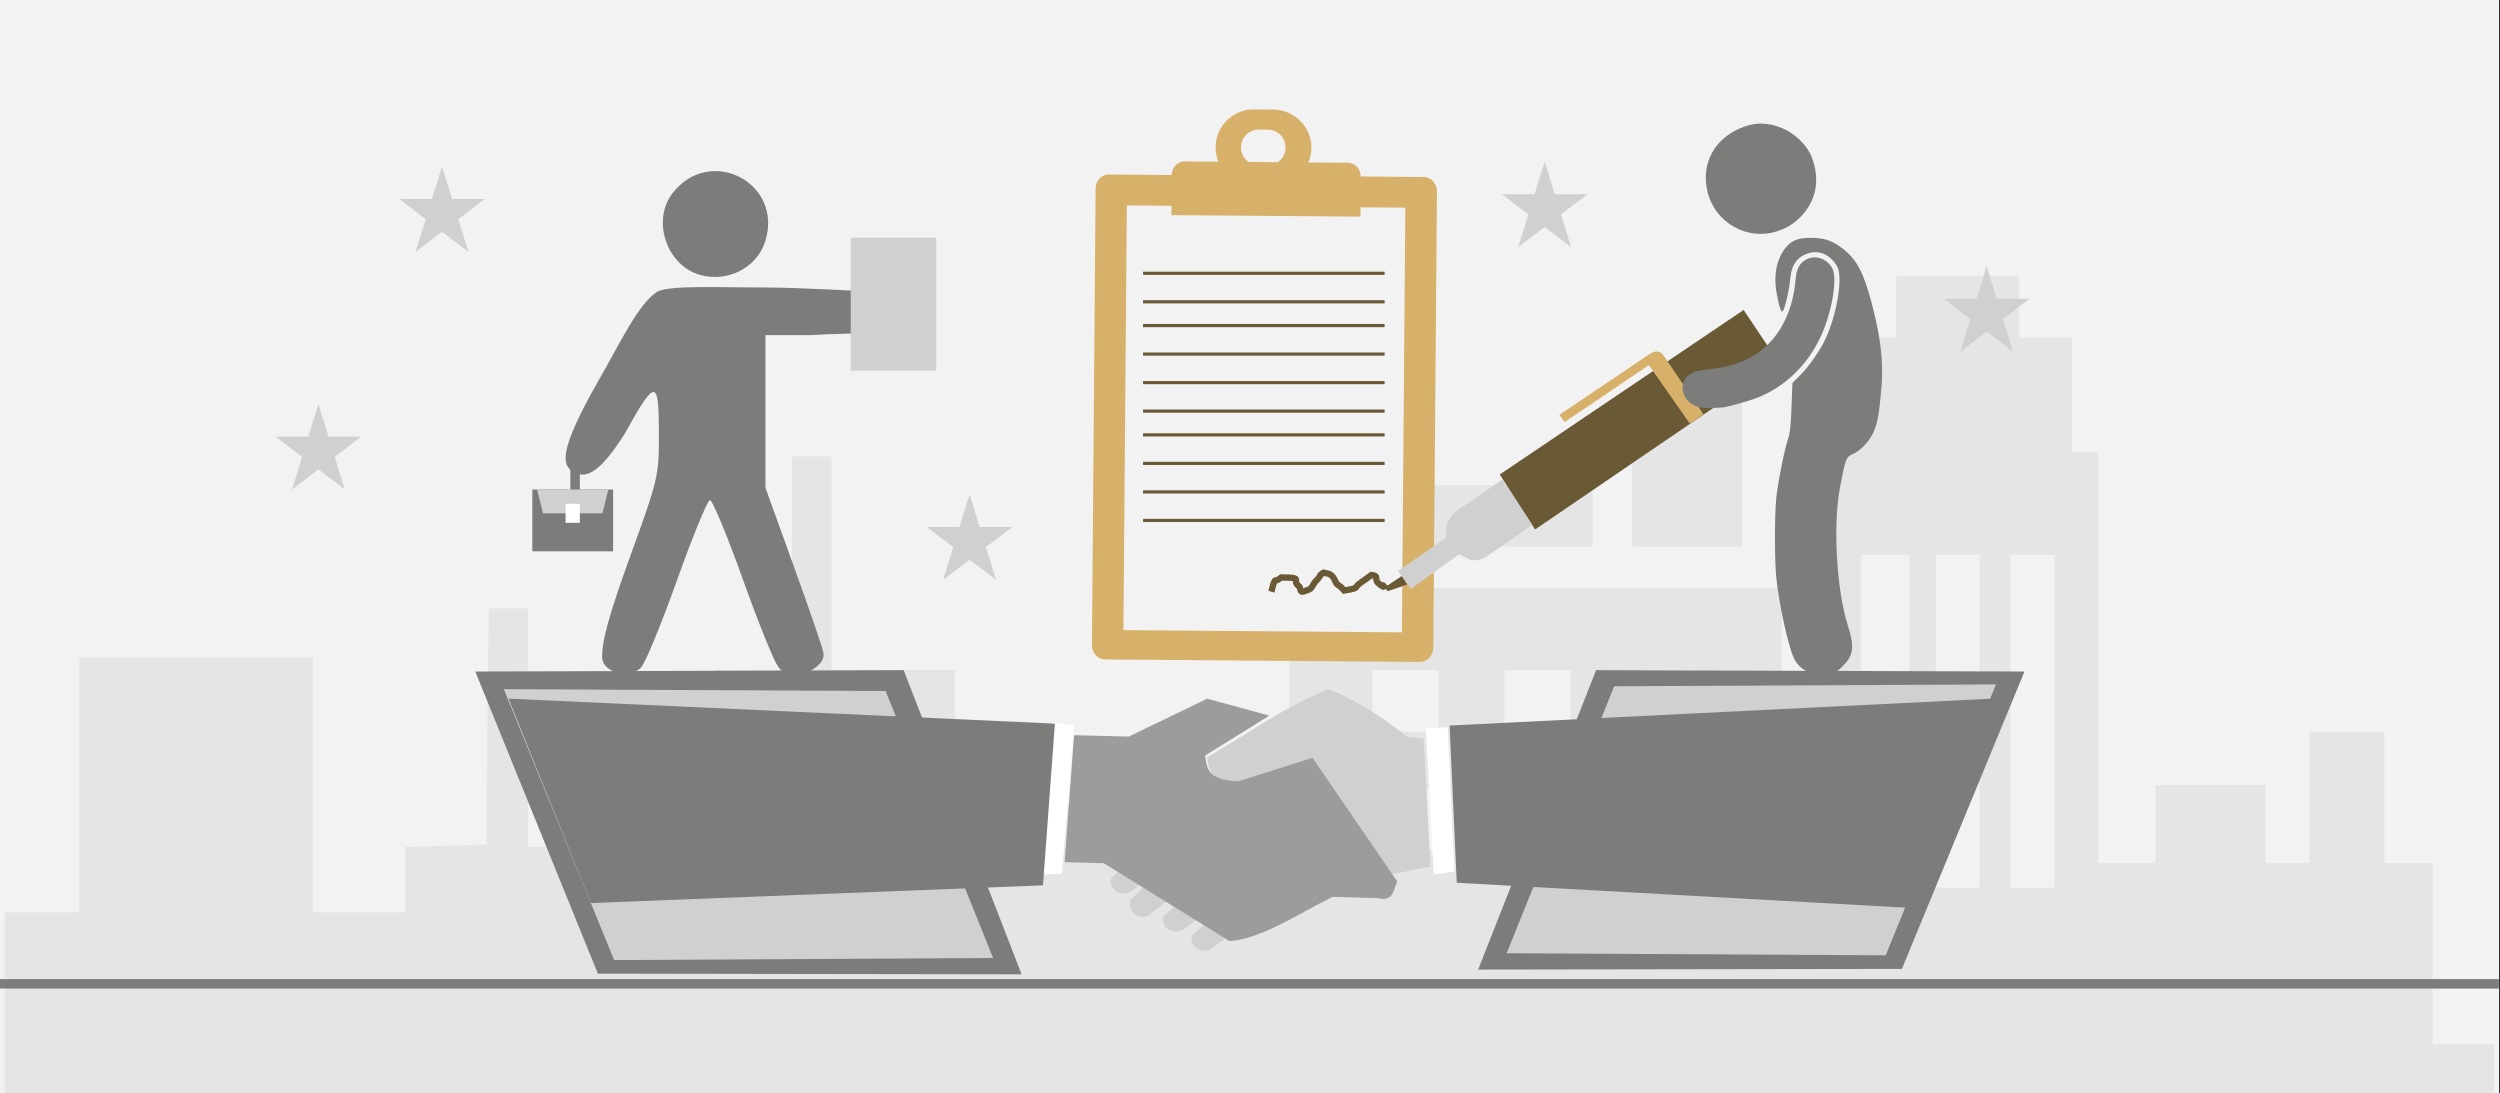
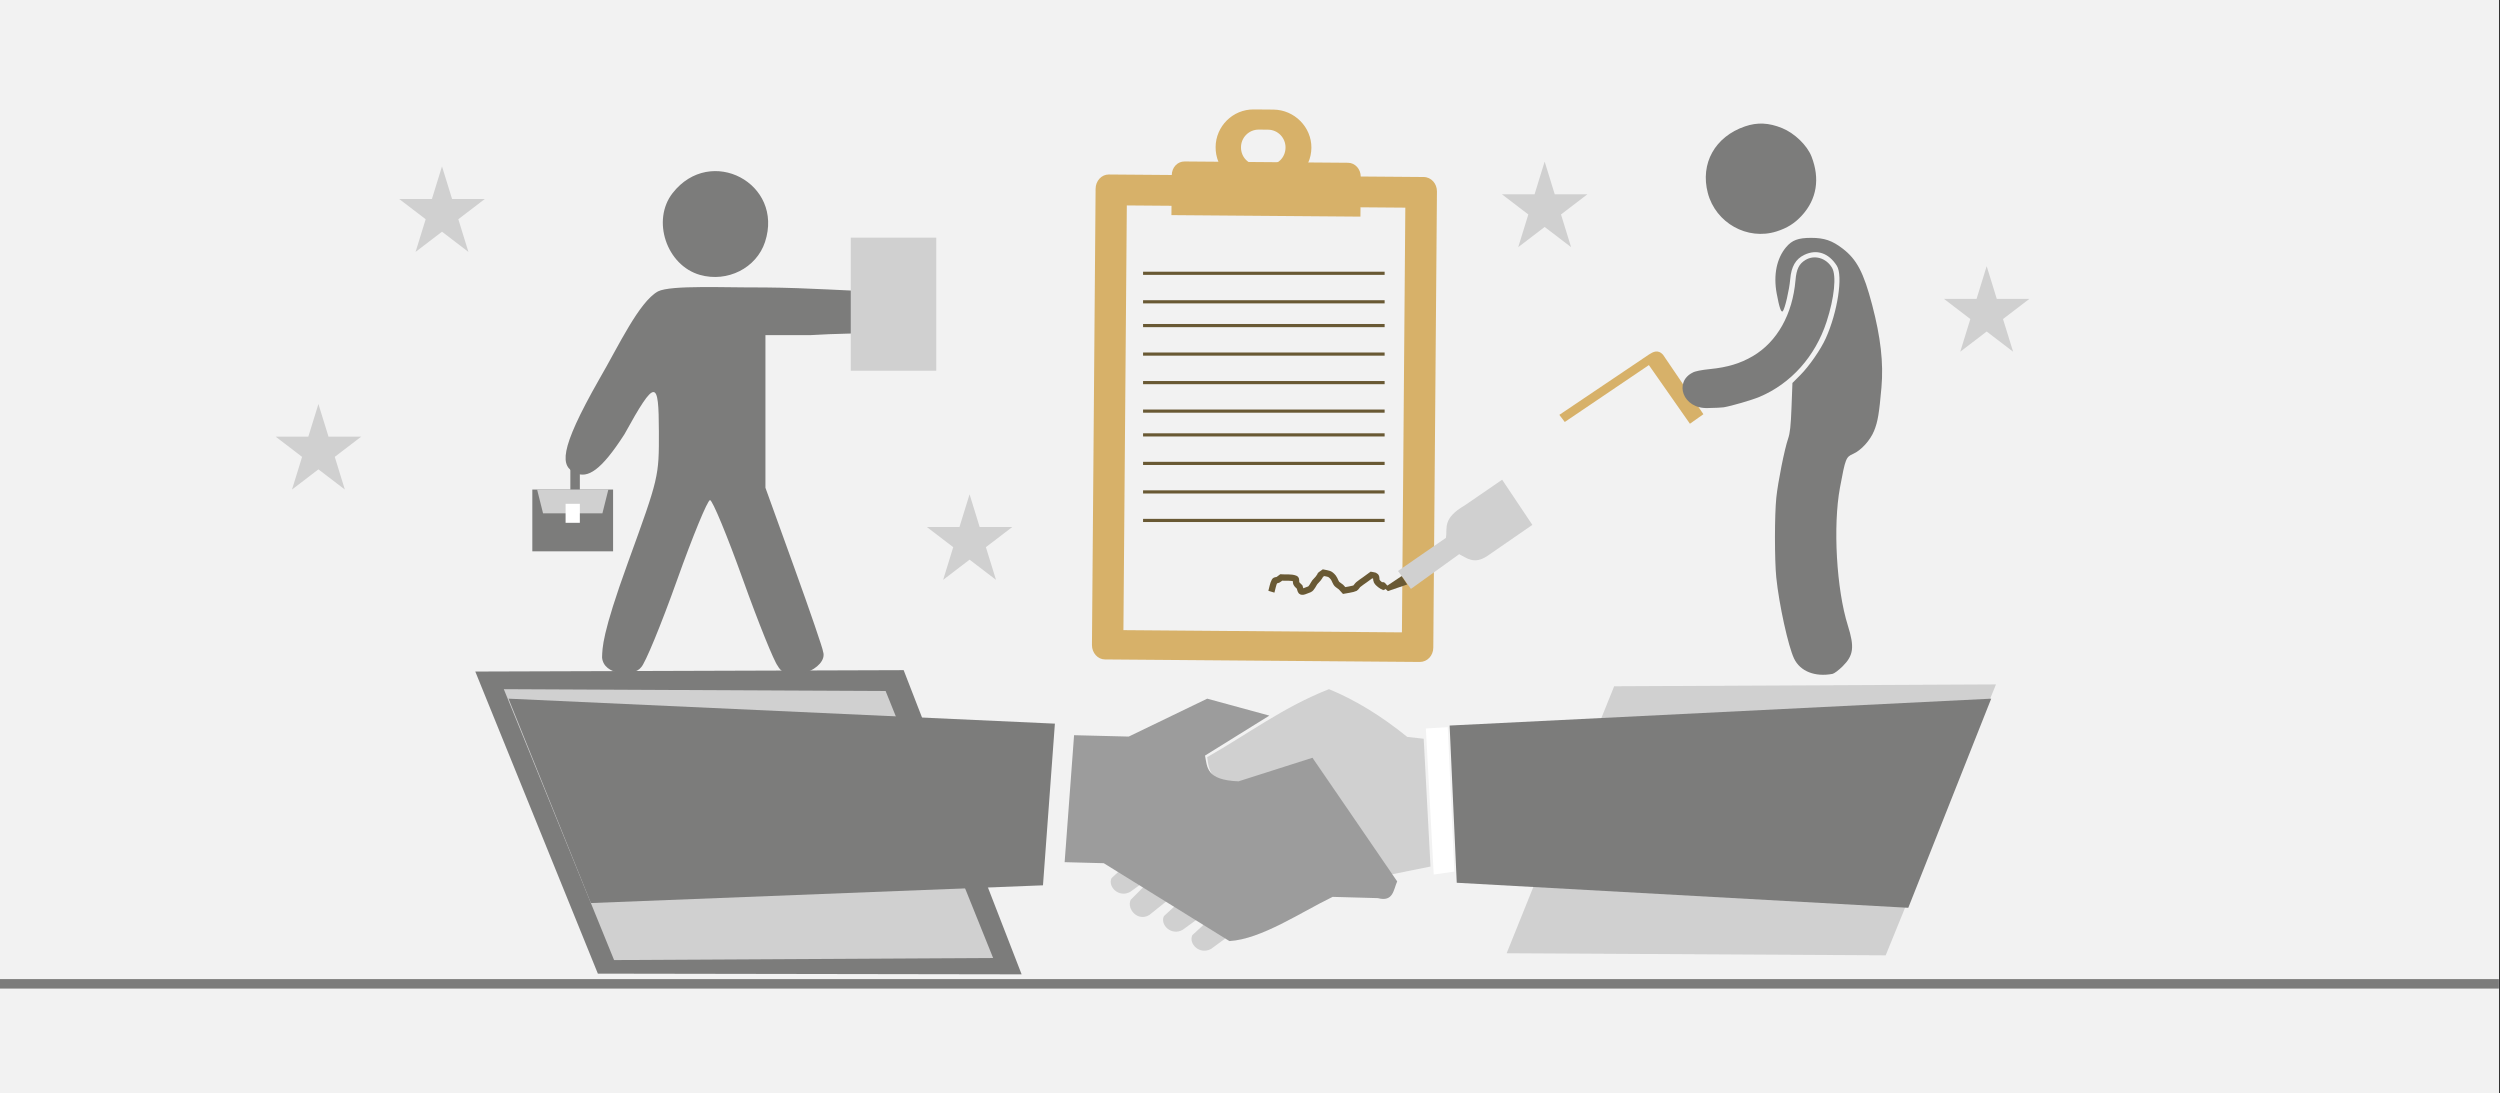
<svg xmlns="http://www.w3.org/2000/svg" width="526" height="230" overflow="hidden">
  <rect width="100%" height="100%" fill="#333333" stroke="none" />
  <defs>
    <clipPath id="clip0">
      <path d="M0 0 526 0 526 230 0 230Z" fill-rule="evenodd" clip-rule="evenodd" />
    </clipPath>
    <clipPath id="clip1">
      <path d="M119 36 190 36 190 142 119 142Z" fill-rule="evenodd" clip-rule="evenodd" />
    </clipPath>
    <clipPath id="clip2">
      <path d="M119 36 190 36 190 142 119 142Z" fill-rule="evenodd" clip-rule="evenodd" />
    </clipPath>
    <clipPath id="clip3">
      <path d="M119 36 190 36 190 142 119 142Z" fill-rule="evenodd" clip-rule="evenodd" />
    </clipPath>
    <clipPath id="clip4">
      <path d="M354 26 396 26 396 142 354 142Z" fill-rule="evenodd" clip-rule="evenodd" />
    </clipPath>
    <clipPath id="clip5">
      <path d="M354 26 396 26 396 142 354 142Z" fill-rule="evenodd" clip-rule="evenodd" />
    </clipPath>
    <clipPath id="clip6">
      <path d="M354 26 396 26 396 142 354 142Z" fill-rule="evenodd" clip-rule="evenodd" />
    </clipPath>
  </defs>
  <g clip-path="url(#clip0)">
    <rect x="0" y="0" width="525.239" height="230" fill="#FFFFFF" transform="scale(1.001 1)" />
    <rect x="0" y="0" width="525.239" height="230" fill="#F2F2F2" transform="scale(1.001 1)" />
-     <path d="M0 152.97 0 133.939 7.877 133.939 15.698 133.939 15.698 107.182 15.698 80.374 40.215 80.374 64.733 80.374 64.733 107.182 64.733 133.939 74.44 133.939 84.147 133.939 84.147 127.094 84.147 120.198 92.689 119.938 101.231 119.679 101.453 94.841 101.731 70.003 105.891 70.003 109.996 70.003 109.996 95.049 109.996 120.146 117.428 120.146 124.806 120.146 124.806 115.79 124.806 111.486 137.286 111.486 149.767 111.486 149.767 97.226 149.767 82.966 157.644 82.966 165.465 82.966 165.465 60.514 165.465 38.009 169.625 38.009 173.785 38.009 173.785 60.514 173.785 82.966 186.765 82.966 199.689 82.966 199.689 97.226 199.689 111.486 224.651 111.486 249.612 111.486 249.612 122.739 249.612 133.939 259.763 133.939 269.969 133.939 269.969 99.819 269.969 65.699 321.722 65.699 373.475 65.699 373.475 96.812 373.475 127.924 377.191 127.924 380.908 127.924 380.908 82.603 380.908 37.283 383.903 37.024 386.898 36.713 387.176 24.838 387.397 12.963 392.445 12.963 397.548 12.963 397.548 6.482 397.548 0 410.473 0 423.397 0 423.397 6.482 423.397 12.963 428.944 12.963 434.491 12.963 434.491 25.046 434.491 37.179 437.264 37.179 440.038 37.179 440.038 80.374 440.038 123.568 446.084 123.568 452.075 123.568 452.075 115.375 452.075 107.182 463.612 107.182 475.205 107.182 475.205 115.375 475.205 123.568 479.809 123.568 484.413 123.568 484.413 109.775 484.413 95.93 492.29 95.93 500.166 95.93 500.166 109.775 500.166 123.568 505.214 123.568 510.317 123.568 510.317 142.599 510.317 161.629 516.807 161.629 523.242 161.629 523.242 166.815 523.242 172 261.649 172 0 172 0 152.97ZM400.322 93.752 400.322 58.751 395.219 58.751 390.115 58.751 390.115 93.752 390.115 128.754 395.219 128.754 400.322 128.754 400.322 93.752ZM415.077 93.752 415.077 58.751 410.473 58.751 405.869 58.751 405.869 93.752 405.869 128.754 410.473 128.754 415.077 128.754 415.077 93.752ZM430.83 93.752 430.83 58.751 426.17 58.751 421.566 58.751 421.566 93.752 421.566 128.754 426.17 128.754 430.83 128.754 430.83 93.752ZM301.365 114.494 301.365 108.012 294.431 108.012 287.497 108.012 287.497 114.494 287.497 120.976 294.431 120.976 301.365 120.976 301.365 114.494ZM329.099 114.494 329.099 108.012 322.166 108.012 315.232 108.012 315.232 114.494 315.232 120.976 322.166 120.976 329.099 120.976 329.099 114.494ZM356.834 114.494 356.834 108.012 349.9 108.012 342.967 108.012 342.967 114.494 342.967 120.976 349.9 120.976 356.834 120.976 356.834 114.494ZM301.365 89.448 301.365 82.966 294.431 82.966 287.497 82.966 287.497 89.448 287.497 95.93 294.431 95.93 301.365 95.93 301.365 89.448ZM329.099 89.448 329.099 82.966 322.166 82.966 315.232 82.966 315.232 89.448 315.232 95.93 322.166 95.93 329.099 95.93 329.099 89.448ZM356.834 89.448 356.834 82.966 349.9 82.966 342.967 82.966 342.967 89.448 342.967 95.93 349.9 95.93 356.834 95.93 356.834 89.448ZM279.177 50.558 279.177 44.076 306.468 44.076 333.759 44.076 333.759 50.558 333.759 57.039 306.468 57.039 279.177 57.039 279.177 50.558ZM342.079 41.068 342.079 25.046 353.617 25.046 365.154 25.046 365.154 41.068 365.154 57.039 353.617 57.039 342.079 57.039 342.079 41.068Z" fill="#E5E5E5" fill-rule="evenodd" transform="matrix(1.001 0 -0 1 1 58)" />
    <path d="M90.039 0 0 0.293 25.764 63.854 114.834 64 90.039 0Z" fill="#7C7C7B" fill-rule="evenodd" transform="matrix(1.001 0 -0 1 100 141)" />
-     <path d="M24.794 0 114.834 0.288 89.07 62.856 0 63 24.794 0Z" fill="#7C7C7B" fill-rule="evenodd" transform="matrix(1.001 0 -0 1 311 141)" />
    <path d="M0 0 525.239 0" stroke="#7C7C7B" stroke-width="1.997" stroke-miterlimit="8" fill="none" fill-rule="evenodd" transform="matrix(1.001 0 -0 1 0 207)" />
    <path d="M80.254 0.391 0 0 23.18 57 102.851 56.56 80.254 0.391Z" fill="#D0D0D0" fill-rule="evenodd" transform="matrix(1.001 0 -0 1 106 145)" />
    <path d="M22.597 0.391 102.851 0 79.671 57 0 56.56 22.597 0.391Z" fill="#D0D0D0" fill-rule="evenodd" transform="matrix(1.001 0 -0 1 317 144)" />
    <path d="M113.835 0 0 5.654 1.499 38.733 96.406 44 113.835 0Z" fill="#7C7C7B" fill-rule="evenodd" transform="matrix(1.001 0 -0 1 305 147)" />
    <path d="M4.601 0 0 0.272 1.654 31 5.991 30.381 4.601 0Z" fill="#FFFFFF" fill-rule="evenodd" transform="matrix(1.001 0 -0 1 300 153)" />
    <path d="M45.5 10.431 42.038 10.042C36.548 5.592 31.057 2.237 25.591 0 16.042 3.744 8.474 9.483 0 14.297 0.31 17.287 0.955 20.059 6.947 19.767L22.296 14.759 38.577 39 46.932 37.322 45.5 10.431Z" fill="#D0D0D0" fill-rule="evenodd" transform="matrix(1.001 0 -0 1 254 145)" />
    <path d="M6.218 0.827C10.113 0 10.984 2.931 9.702 5.059L4.839 8.629C2.444 10 0 7.565 0.871 5.745L6.218 0.827Z" fill="#D0D0D0" fill-rule="evenodd" transform="matrix(1.001 0 -0 1 250 191)" />
    <path d="M6.242 0.829C10.137 0 10.984 2.915 9.726 5.071L4.839 8.626C2.468 10 0 7.559 0.895 5.735L6.242 0.829Z" fill="#D0D0D0" fill-rule="evenodd" transform="matrix(1.001 0 -0 1 244 187)" />
-     <path d="M6.242 0.936C10.137 0 10.984 3.225 9.702 5.591L4.839 9.492C2.468 11 0 8.322 0.895 6.319L6.242 0.936Z" fill="#D0D0D0" fill-rule="evenodd" transform="matrix(1.001 0 -0 1 237 183)" />
+     <path d="M6.242 0.936C10.137 0 10.984 3.225 9.702 5.591L4.839 9.492C2.468 11 0 8.322 0.895 6.319Z" fill="#D0D0D0" fill-rule="evenodd" transform="matrix(1.001 0 -0 1 237 183)" />
    <path d="M6.232 0.851C10.135 0 10.984 2.931 9.723 5.083L4.825 8.629C2.449 10 0 7.565 0.873 5.745L6.232 0.851Z" fill="#D0D0D0" fill-rule="evenodd" transform="matrix(1.001 0 -0 1 233 179)" />
    <path d="M0 34.401 8.223 34.618 34.635 51C41.335 50.614 49.655 44.929 56.33 41.701L65.835 41.966C69.1 42.833 69.1 40.207 69.899 38.449L52.097 12.431 36.546 17.393C29.725 17.128 29.991 14.43 29.507 11.973L43.028 3.565 29.967 0 13.472 7.974 1.983 7.685 0 34.401Z" fill="#9C9C9C" fill-rule="evenodd" transform="matrix(1.001 0 -0 1 224 147)" />
-     <path d="M6.99 0.612 2.33 0 0 32 4.437 31.829 6.99 0.612Z" fill="#FFFFFF" fill-rule="evenodd" transform="matrix(1.001 0 -0 1 219 152)" />
    <path d="M114.834 5.254 112.331 39.271 17.3 43 0 0 114.834 5.254Z" fill="#7C7C7B" fill-rule="evenodd" transform="matrix(1.001 0 -0 1 107 147)" />
    <path d="M12.08 0C7.953 0 7.953 0 7.953 0 3.523 0 0 3.63 0 7.966 0 12.402 3.523 16.032 7.953 16.032 12.08 16.032 12.08 16.032 12.08 16.032 16.509 16.032 20.133 12.402 20.133 7.966 20.133 3.63 16.509 0 12.08 0M10.973 11.696C9.06 11.696 9.06 11.696 9.06 11.696 6.946 11.696 5.335 10.083 5.335 7.966 5.335 5.949 6.946 4.235 9.06 4.235 10.973 4.235 10.973 4.235 10.973 4.235 13.087 4.235 14.697 5.949 14.697 7.966 14.697 10.083 13.087 11.696 10.973 11.696" fill="#D7B169" fill-rule="evenodd" transform="matrix(1.001 0.008 -0.008 1 255.828 22.961)" />
    <g clip-path="url(#clip1)">
      <g clip-path="url(#clip2)">
        <g clip-path="url(#clip3)">
          <path d="M7.676 101.821C7.75 99.808 7.622 97.018 13.134 81.907 19.63 64.099 19.658 63.978 19.629 54.546 19.595 43.663 19.001 43.136 12.373 55.109 7.434 62.75 4.638 64.385 2.072 63.199-0.988 61.785-1.656 58.834 7.128 43.489 11.162 36.587 15.447 27.387 19.435 25.187 22.173 23.811 33.741 24.419 41.743 24.356 51.885 24.45 58.953 25.079 65.892 25.203 69.417 25.266 70.931 27.553 70.983 29.246 71.071 32.115 69.091 33.548 65.502 33.786 61.38 34.06 57.125 33.987 51.41 34.344L42.048 34.344 42.048 50.319 42.048 66.294 48.112 82.997C51.448 92.183 54.176 100.108 54.176 100.607 55.355 104.085 46.81 107.725 44.656 103.614 43.879 102.716 40.56 94.531 37.281 85.426 34.002 76.32 30.9 68.872 30.387 68.875 29.874 68.878 26.74 76.449 23.424 85.7 20.108 94.951 16.716 103.133 15.887 103.883 14.337 105.946 7.979 105.604 7.676 101.821ZM28.273 21.731C21.231 19.747 18.053 10.279 22.521 4.598 30.517-5.566 46.004 2.583 41.962 14.829 40.162 20.285 34.059 23.361 28.273 21.731Z" fill="#7C7C7B" transform="matrix(1 0 -0 1.005 119 36)" />
        </g>
      </g>
    </g>
    <rect x="0" y="0" width="16.975" height="13" fill="#7C7C7B" transform="matrix(1.001 0 -0 1 112 103)" />
    <path d="M0 0-0-7.159" stroke="#7C7C7B" stroke-width="1.997" stroke-miterlimit="8" fill="none" fill-rule="evenodd" transform="matrix(-1.001 -0 -0 1 121 103.159)" />
    <rect x="0" y="0" width="17.974" height="28" fill="#D0D0D0" transform="matrix(1.001 0 -0 1 179 50)" />
    <path d="M68.93 102.033C2.749 102.033 2.749 102.033 2.749 102.033 1.237 102.033 0 100.673 0 99.01 0 3.023 0 3.023 0 3.023 0 1.36 1.237 0 2.749 0 68.93 0 68.93 0 68.93 0 70.511 0 71.748 1.36 71.748 3.023 71.748 99.01 71.748 99.01 71.748 99.01 71.748 100.673 70.511 102.033 68.93 102.033" fill="#D7B169" fill-rule="evenodd" transform="matrix(1.001 0.008 -0.008 1 230.538 36.691)" />
    <rect x="0" y="0" width="58.538" height="89.358" fill="#F2F2F2" transform="matrix(1.001 0.008 -0.008 1 237.083 43.222)" />
    <path d="M39.726 11.31C0 11.31 0 11.31 0 11.31 0 2.941 0 2.941 0 2.941 0 1.282 1.168 0 2.68 0 37.045 0 37.045 0 37.045 0 38.489 0 39.726 1.282 39.726 2.941L39.726 11.31Z" fill="#D7B169" fill-rule="evenodd" transform="matrix(1.001 0.008 -0.008 1 246.559 33.951)" />
    <path d="M0 0 50.774 0" stroke="#695934" stroke-width="0.666" stroke-miterlimit="8" fill="none" fill-rule="evenodd" transform="matrix(1.001 0 -0 1 240.5 57.5)" />
    <path d="M0 0 50.774 0" stroke="#695934" stroke-width="0.666" stroke-miterlimit="8" fill="none" fill-rule="evenodd" transform="matrix(1.001 0 -0 1 240.5 63.5)" />
    <path d="M0 0 50.774 0" stroke="#695934" stroke-width="0.666" stroke-miterlimit="8" fill="none" fill-rule="evenodd" transform="matrix(1.001 0 -0 1 240.5 68.5)" />
    <path d="M0 0 50.774 0" stroke="#695934" stroke-width="0.666" stroke-miterlimit="8" fill="none" fill-rule="evenodd" transform="matrix(1.001 0 -0 1 240.5 74.5)" />
    <path d="M0 0 50.774 0" stroke="#695934" stroke-width="0.666" stroke-miterlimit="8" fill="none" fill-rule="evenodd" transform="matrix(1.001 0 -0 1 240.5 80.5)" />
    <path d="M0 0 50.774 0" stroke="#695934" stroke-width="0.666" stroke-miterlimit="8" fill="none" fill-rule="evenodd" transform="matrix(1.001 0 -0 1 240.5 86.5)" />
    <path d="M0 0 50.774 0" stroke="#695934" stroke-width="0.666" stroke-miterlimit="8" fill="none" fill-rule="evenodd" transform="matrix(1.001 0 -0 1 240.5 91.5)" />
    <path d="M0 0 50.774 0" stroke="#695934" stroke-width="0.666" stroke-miterlimit="8" fill="none" fill-rule="evenodd" transform="matrix(1.001 0 -0 1 240.5 97.5)" />
    <path d="M0 0 50.774 0" stroke="#695934" stroke-width="0.666" stroke-miterlimit="8" fill="none" fill-rule="evenodd" transform="matrix(1.001 0 -0 1 240.5 103.5)" />
    <path d="M0 0 50.774 0" stroke="#695934" stroke-width="0.666" stroke-miterlimit="8" fill="none" fill-rule="evenodd" transform="matrix(1.001 0 -0 1 240.5 109.5)" />
    <path d="M0 3.999 0 3.999C0.228 3.249 0.313 2.427 0.685 1.749 0.809 1.524 1.154 1.617 1.369 1.499 1.615 1.365 1.826 1.166 2.054 1 3.043 1.083 4.087 0.884 5.021 1.25 5.317 1.365 5.094 1.951 5.25 2.249 5.41 2.556 5.706 2.749 5.934 2.999 6.299 4.197 6.07 4.263 7.988 3.499 8.467 3.308 8.834 2.387 9.13 1.999 9.336 1.728 9.608 1.521 9.814 1.25 10.765 0 9.7 0.916 10.956 0 11.964 0.221 12.282 0.104 13.01 1 13.374 1.449 13.466 2.166 13.923 2.499 14.876 3.195 14.414 2.787 15.292 3.749 15.375 3.734 17.294 3.424 17.575 3.249 17.855 3.074 18.005 2.716 18.259 2.499 18.692 2.13 19.172 1.833 19.629 1.499L20.313 1 20.998 0.5C21.302 0.583 21.689 0.507 21.911 0.75 22.133 0.993 21.984 1.451 22.139 1.749 22.299 2.056 22.555 2.303 22.824 2.499 24.602 3.797 22.544 1.692 23.965 3.249L23.965 3.249" stroke="#695934" stroke-width="1.331" stroke-miterlimit="8" fill="none" fill-rule="evenodd" transform="matrix(1.001 0 -0 1 267.5 120.5)" />
-     <path d="M53.19 9.543 9.482 53.667 0 43.72 43.751 0 53.19 9.543Z" fill="#695934" fill-rule="evenodd" transform="matrix(0.983 0.19 -0.19 0.982 323.853 56.903)" />
    <path d="M27.294 14.194 16.487 3.718 1.404 18.826 0 17.572 16.061 1.551C16.742 0.914 17.678 0 19.018 1.041L29.697 11.687 27.294 14.194Z" fill="#D7B169" fill-rule="evenodd" transform="matrix(0.983 0.19 -0.19 0.982 331.425 70.031)" />
    <path d="M17.841 0 11.185 6.762C7.017 10.419 8.485 12.078 8.57 14.247L0 23.008 3.381 26.197 11.951 17.096C13.652 17.564 15.438 18.734 17.862 16.309L25.879 8.123 17.841 0Z" fill="#D0D0D0" fill-rule="evenodd" transform="matrix(0.983 0.19 -0.19 0.982 298.513 97.54)" />
    <path d="M3.125 0 0 3.103 0.893 3.659 4.614 1.519 3.125 0Z" fill="#695934" fill-rule="evenodd" transform="matrix(0.983 0.19 -0.19 0.982 291.828 120.609)" />
    <g clip-path="url(#clip4)">
      <g clip-path="url(#clip5)">
        <g clip-path="url(#clip6)">
          <path d="M-10.326-115.785C-9.979-115.719-9.041-115.01-8.24-114.209-5.939-111.907-5.717-110.169-7.142-105.583-9.505-97.978-10.254-84.644-8.772-76.58-7.649-70.469-7.528-70.156-6.04-69.498-4.363-68.756-2.476-66.655-1.664-64.626-0.905-62.73-0.617-61.006-0.141-55.511 0.304-50.365-0.294-44.995-2.077-38.137-3.848-31.326-5.269-28.587-8.221-26.3-10.405-24.607-12.039-24.046-14.781-24.046-17.454-24.046-18.735-24.523-19.958-25.977-21.943-28.336-22.657-31.846-21.944-35.743-21.401-38.71-21.022-39.831-20.679-39.481-20.249-39.042-19.315-34.984-19.128-32.747-18.906-30.085-17.994-28.492-16.192-27.62-13.608-26.369-11.114-27.22-9.42-29.928-8.109-32.026-9.269-39.687-11.733-45.193-12.787-47.55-15.19-51.054-17.035-52.925L-18.667-54.579-18.857-59.68C-19.002-63.573-19.168-65.133-19.56-66.272-20.303-68.432-21.688-75.434-22.023-78.729-22.393-82.357-22.396-91.83-22.028-95.499-21.463-101.144-19.539-110.006-18.322-112.57-17.052-115.246-13.976-116.483-10.326-115.785ZM-32.983-59.699C-31.349-59.423-27.089-58.169-25.523-57.502-18.961-54.708-13.913-48.993-11.559-41.694-9.936-36.66-9.469-31.978-10.427-30.34-11.633-28.277-14.075-27.55-15.953-28.696-17.29-29.511-17.832-30.623-18.029-32.959-18.636-40.135-21.856-45.929-26.904-48.928-29.484-50.461-32.187-51.289-35.791-51.65-37.598-51.831-38.996-52.117-39.411-52.389-43.364-54.328-41.536-60.074-36.234-59.852-34.822-59.831-33.359-59.763-32.983-59.699ZM-21.983-22.697C-19.755-21.984-18.19-20.989-16.693-19.333-13.6-15.911-12.903-11.599-14.692-6.945-15.598-4.588-18.215-2.025-20.807-0.957-23.595 0.191-25.973 0.301-28.56-0.599-34.791-2.766-37.89-8.39-36.277-14.606-34.643-20.908-28.054-24.637-21.983-22.697Z" fill="#7C7C7B" transform="matrix(1.011 8.83772e-08 8.74228e-08 -1 396 26)" />
        </g>
      </g>
    </g>
    <path d="M0 5 1.25 0 13.728 0 14.978 5Z" fill="#D0D0D0" fill-rule="evenodd" transform="matrix(-1.001 -8.75495e-08 8.74228e-08 -1 128 108)" />
    <rect x="0" y="0" width="2.996" height="4" fill="#FFFFFF" transform="matrix(1.001 0 -0 1 119 106)" />
    <path d="M1.96566e-05 6.875 6.865 6.875 8.987 0 11.108 6.875 17.974 6.875 12.42 11.125 14.541 18 8.987 13.751 3.433 18 5.554 11.125Z" fill="#D0D0D0" fill-rule="evenodd" transform="matrix(1.001 0 -0 1 409 56)" />
    <path d="M1.96566e-05 6.875 6.865 6.875 8.987 0 11.108 6.875 17.974 6.875 12.42 11.124 14.541 18 8.987 13.751 3.433 18 5.554 11.124Z" fill="#D0D0D0" fill-rule="evenodd" transform="matrix(1.001 0 -0 1 195 104)" />
    <path d="M1.96566e-05 6.875 6.865 6.875 8.987 0 11.108 6.875 17.974 6.875 12.42 11.125 14.541 18 8.987 13.751 3.433 18 5.554 11.125Z" fill="#D0D0D0" fill-rule="evenodd" transform="matrix(1.001 0 -0 1 58 85)" />
    <path d="M1.96566e-05 6.875 6.865 6.875 8.987 0 11.108 6.875 17.974 6.875 12.42 11.125 14.541 18 8.987 13.751 3.433 18 5.554 11.125Z" fill="#D0D0D0" fill-rule="evenodd" transform="matrix(1.001 0 -0 1 84 35)" />
    <path d="M1.96566e-05 6.875 6.865 6.875 8.987 0 11.108 6.875 17.974 6.875 12.42 11.125 14.541 18 8.987 13.751 3.433 18 5.554 11.125Z" fill="#D0D0D0" fill-rule="evenodd" transform="matrix(1.001 0 -0 1 316 34)" />
  </g>
</svg>